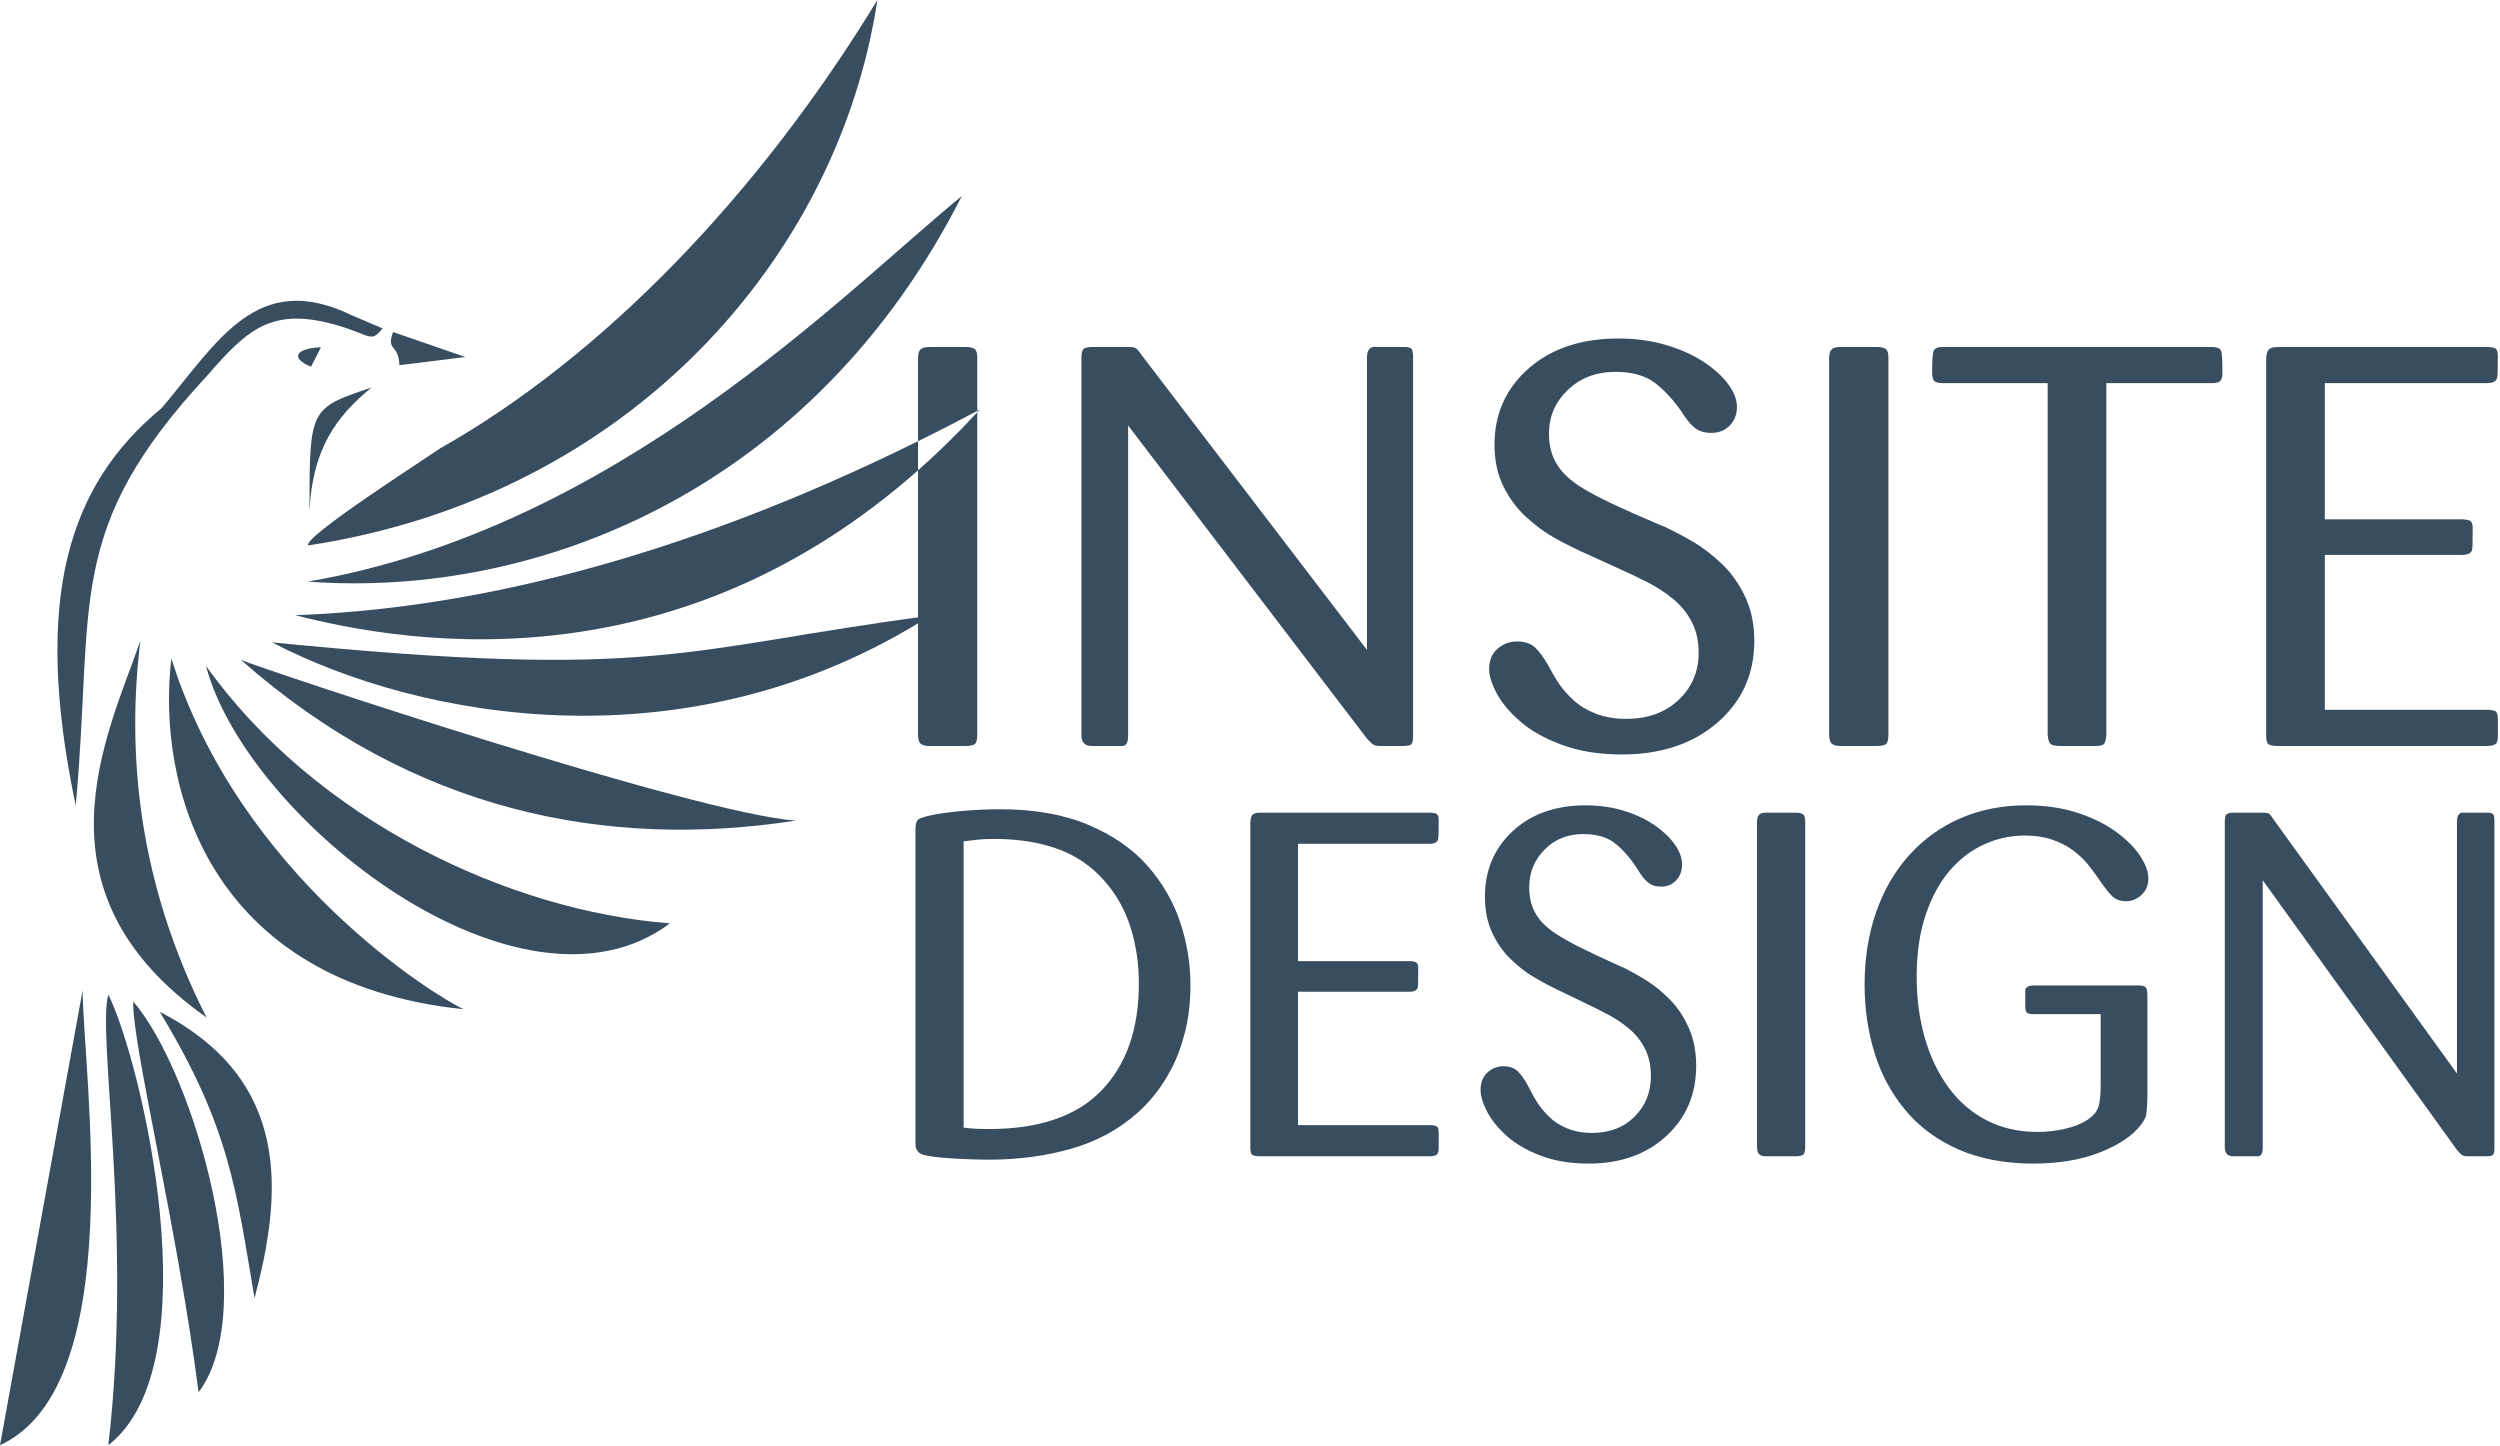
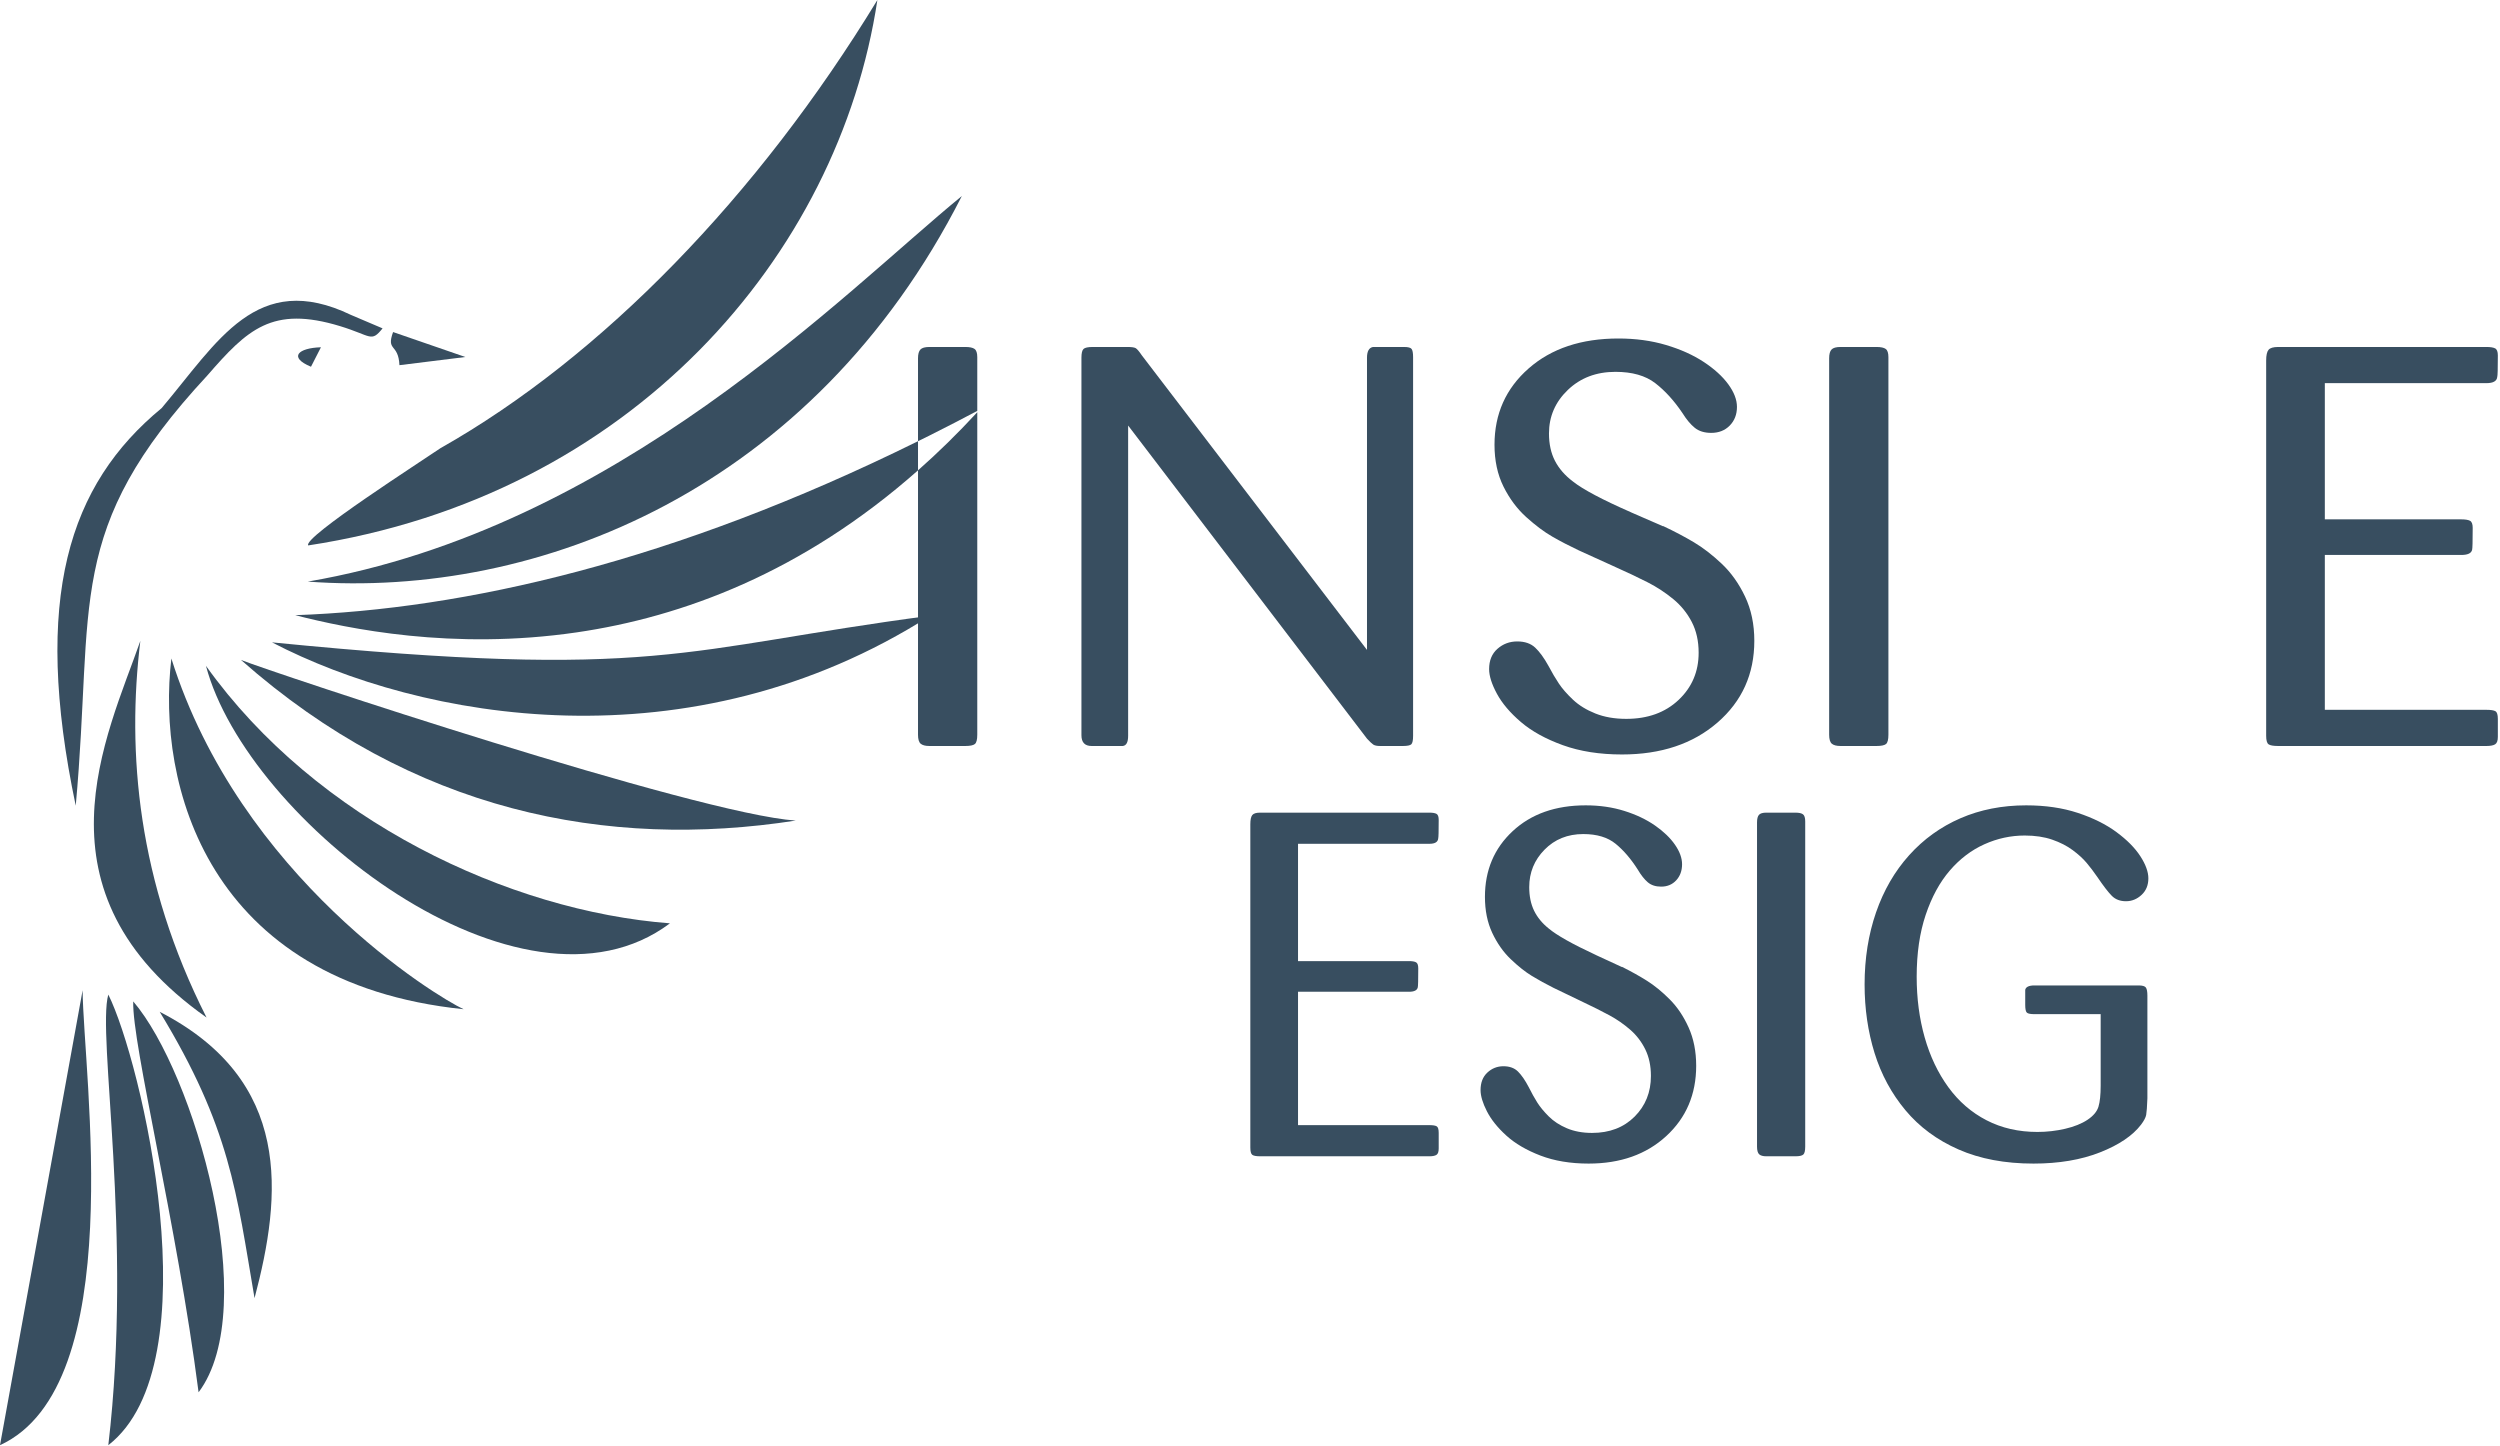
<svg xmlns="http://www.w3.org/2000/svg" width="100%" height="100%" viewBox="0 0 2905 1680" version="1.1" xml:space="preserve" style="fill-rule:evenodd;clip-rule:evenodd;stroke-linejoin:round;stroke-miterlimit:2;">
  <g transform="matrix(4.167,0,0,4.167,0,0)">
    <path d="M122.818,124.983C118.152,128.213 84.338,149.865 85.949,152.095C175.935,138.381 233.897,71.384 244.665,0.004C211.379,54.662 167.806,99.554 122.818,124.983Z" style="fill:rgb(56,78,96);" />
    <path d="M85.814,162.185C150.039,166.963 226.63,136.574 268.22,54.662C235.287,81.578 171.988,147.441 85.814,162.185Z" style="fill:rgb(56,78,96);" />
    <path d="M57.599,283.748C38.343,245.813 35.351,209.743 39.139,178.711C29.822,205.387 7.784,248.591 57.599,283.748Z" style="fill:rgb(56,78,96);" />
    <path d="M186.817,257.478C142.022,254.064 88.217,228.826 57.428,185.667C68.899,228.943 145.427,288.523 186.817,257.478Z" style="fill:rgb(56,78,96);" />
    <path d="M129.285,281.432C121.846,278.013 66.989,244.68 47.789,183.628C43.624,218.506 57.598,274.023 129.285,281.432Z" style="fill:rgb(56,78,96);" />
    <path d="M44.53,282.146C64.25,314.532 65.947,332.558 70.979,362.002C78.616,333.222 81.687,301.289 44.53,282.146Z" style="fill:rgb(56,78,96);" />
    <path d="M0,403C36.078,386.443 23.243,299.727 23.038,276.143L0,403Z" style="fill:rgb(56,78,96);" />
    <path d="M37.153,279.25C36.769,291.007 49.283,341.073 55.377,388.252C73.105,364.673 54.197,299.16 37.153,279.25Z" style="fill:rgb(56,78,96);" />
    <path d="M30.203,277.344C26.995,288.663 37.112,344.386 30.204,403C59.444,380.283 39.35,295.605 30.203,277.344Z" style="fill:rgb(56,78,96);" />
-     <path d="M86.307,142.534C87.099,125.52 93.505,116.287 103.62,108.056C86.307,113.881 86.307,113.881 86.307,142.534Z" style="fill:rgb(56,78,96);" />
+     <path d="M86.307,142.534C86.307,113.881 86.307,113.881 86.307,142.534Z" style="fill:rgb(56,78,96);" />
    <path d="M129.772,99.554L109.614,92.595C107.631,98.067 111.102,95.642 111.388,101.832L129.772,99.554Z" style="fill:rgb(56,78,96);" />
    <path d="M86.721,102.269L89.497,96.839C83.194,97.025 80.32,99.6 86.721,102.269Z" style="fill:rgb(56,78,96);" />
    <path d="M21.119,224.671C26.341,167.749 17.73,147.928 57.793,104.729C68.976,91.881 75.846,85.148 94.869,90.957C103.626,93.629 103.447,95.592 106.684,91.568L97.883,87.824C71.56,75.178 60.713,95.31 45.073,113.808C19.193,135.128 8.925,166.684 21.119,224.671Z" style="fill:rgb(56,78,96);" />
    <path d="M221.906,228.826C194.431,226.995 75.458,187.354 67.2,184.029C115.057,226.343 169.227,237.005 221.906,228.826Z" style="fill:rgb(56,78,96);" />
    <path d="M259.403,171.697C189.503,180.932 183.746,189.812 75.848,179.127C117.27,200.693 192.354,214.46 259.403,171.697Z" style="fill:rgb(56,78,96);" />
    <path d="M445.169,266.382L444.898,266.246C438.473,263.26 434.13,260.817 431.868,258.917C430.058,257.469 428.7,255.817 427.796,253.962C426.891,252.107 426.438,249.913 426.438,247.379C426.438,243.308 427.863,239.824 430.714,236.928C433.564,234.033 437.161,232.585 441.504,232.585C445.305,232.585 448.314,233.489 450.531,235.299C452.748,237.109 454.806,239.507 456.706,242.493C457.611,244.031 458.539,245.208 459.489,246.022C460.439,246.837 461.683,247.244 463.222,247.244C464.941,247.244 466.343,246.656 467.429,245.479C468.515,244.303 469.058,242.81 469.058,241C469.058,239.281 468.402,237.471 467.09,235.571C465.778,233.671 463.923,231.883 461.525,230.209C459.127,228.535 456.277,227.178 452.974,226.137C449.671,225.097 446.074,224.576 442.183,224.576C433.768,224.576 426.981,226.974 421.823,231.77C416.666,236.566 414.087,242.674 414.087,250.094C414.087,253.895 414.765,257.243 416.123,260.138C417.48,263.034 419.199,265.477 421.28,267.468C423.362,269.459 425.33,271.019 427.185,272.151C429.04,273.282 431.053,274.39 433.225,275.476L440.554,279.005C443.993,280.634 446.753,282.014 448.834,283.145C450.915,284.276 452.838,285.611 454.603,287.149C456.367,288.687 457.77,290.52 458.81,292.646C459.851,294.772 460.371,297.238 460.371,300.044C460.371,304.568 458.856,308.346 455.824,311.377C452.793,314.408 448.834,315.924 443.948,315.924C441.324,315.924 438.994,315.494 436.957,314.635C434.922,313.775 433.225,312.666 431.868,311.309C430.51,309.952 429.447,308.663 428.678,307.441C427.909,306.219 427.117,304.794 426.303,303.165C425.307,301.265 424.312,299.817 423.317,298.822C422.321,297.827 420.964,297.329 419.245,297.329C417.525,297.329 416.032,297.917 414.765,299.093C413.498,300.27 412.865,301.898 412.865,303.98C412.865,305.608 413.453,307.577 414.63,309.884C415.806,312.191 417.616,314.454 420.059,316.671C422.502,318.888 425.669,320.743 429.56,322.236C433.451,323.729 437.93,324.475 442.998,324.475C451.865,324.475 459.082,321.919 464.647,316.806C470.212,311.694 472.994,305.156 472.994,297.193C472.994,293.212 472.293,289.66 470.89,286.538C469.488,283.416 467.723,280.792 465.597,278.666C463.47,276.539 461.367,274.821 459.285,273.508C457.204,272.196 454.897,270.906 452.363,269.639L452.227,269.639L445.169,266.382Z" style="fill:rgb(56,78,96);" />
    <path d="M585.787,302.758C585.787,305.292 585.584,307.237 585.177,308.595C584.769,309.952 583.751,311.173 582.123,312.259C580.494,313.345 578.413,314.182 575.879,314.77C573.345,315.359 570.766,315.652 568.142,315.652C562.894,315.652 558.166,314.567 553.958,312.395C549.751,310.223 546.199,307.147 543.303,303.165C540.408,299.184 538.213,294.569 536.72,289.321C535.227,284.072 534.481,278.417 534.481,272.354C534.481,265.839 535.318,260.093 536.992,255.116C538.666,250.139 540.905,246.022 543.71,242.765C546.515,239.507 549.728,237.064 553.347,235.435C556.967,233.806 560.722,232.992 564.613,232.992C567.509,232.992 570.065,233.376 572.282,234.146C574.499,234.915 576.399,235.888 577.983,237.064C579.566,238.24 580.856,239.416 581.851,240.593C582.846,241.769 583.842,243.081 584.837,244.529C586.556,247.063 587.914,248.827 588.909,249.823C589.904,250.818 591.217,251.316 592.845,251.316C594.474,251.316 595.922,250.727 597.189,249.551C598.455,248.375 599.089,246.837 599.089,244.936C599.089,243.126 598.342,241.068 596.849,238.76C595.356,236.453 593.139,234.213 590.199,232.042C587.258,229.87 583.661,228.083 579.408,226.68C575.155,225.278 570.359,224.576 565.02,224.576C558.324,224.576 552.216,225.776 546.697,228.173C541.177,230.571 536.403,234.01 532.377,238.489C528.35,242.968 525.273,248.284 523.146,254.437C521.021,260.591 519.956,267.287 519.956,274.526C519.956,281.312 520.885,287.692 522.74,293.664C524.595,299.636 527.468,304.952 531.359,309.612C535.25,314.273 540.181,317.915 546.154,320.539C552.126,323.163 559.093,324.475 567.056,324.475C574.114,324.475 580.29,323.434 585.584,321.353C590.877,319.272 594.7,316.693 597.053,313.617C597.868,312.531 598.342,311.626 598.478,310.902C598.614,310.178 598.727,308.64 598.817,306.287L598.817,277.648C598.817,276.562 598.682,275.815 598.41,275.408C598.139,275.001 597.46,274.797 596.374,274.797L567.328,274.797C565.79,274.797 564.93,275.204 564.749,276.019L564.749,280.226C564.749,281.403 564.907,282.127 565.224,282.398C565.541,282.67 566.242,282.805 567.328,282.805L585.787,282.805L585.787,302.758Z" style="fill:rgb(56,78,96);" />
    <path d="M392.912,276.562C394.36,276.562 395.175,276.155 395.356,275.34C395.446,275.069 395.491,273.304 395.491,270.047C395.491,269.142 395.288,268.576 394.881,268.35C394.473,268.124 393.817,268.011 392.912,268.011L361.965,268.011L361.965,235.299L398.613,235.299C400.152,235.299 400.966,234.802 401.056,233.806C401.147,233.535 401.192,231.816 401.192,228.648C401.192,227.744 400.989,227.178 400.581,226.952C400.174,226.726 399.518,226.613 398.613,226.613L351.379,226.613C350.293,226.613 349.569,226.839 349.207,227.291C348.845,227.744 348.664,228.603 348.664,229.87L348.664,319.996C348.664,321.082 348.845,321.761 349.207,322.032C349.569,322.303 350.293,322.439 351.379,322.439L398.613,322.439C399.518,322.439 400.174,322.303 400.581,322.032C400.989,321.761 401.192,321.172 401.192,320.268L401.192,315.924C401.192,314.929 401.011,314.318 400.649,314.092C400.287,313.866 399.609,313.752 398.613,313.752L361.965,313.752L361.965,276.562L392.912,276.562Z" style="fill:rgb(56,78,96);" />
    <path d="M503.398,229.056C503.398,228.06 503.194,227.404 502.787,227.088C502.38,226.771 501.679,226.613 500.683,226.613L492.539,226.613C491.544,226.613 490.865,226.816 490.503,227.223C490.142,227.63 489.96,228.332 489.96,229.327L489.96,319.724C489.96,320.81 490.164,321.534 490.571,321.896C490.978,322.258 491.635,322.439 492.539,322.439L500.683,322.439C501.769,322.439 502.493,322.281 502.855,321.964C503.217,321.647 503.398,320.901 503.398,319.724L503.398,229.056Z" style="fill:rgb(56,78,96);" />
-     <path d="M634.108,228.648C633.474,227.653 632.999,227.065 632.683,226.884C632.366,226.703 631.755,226.613 630.85,226.613L622.978,226.613C621.892,226.613 621.191,226.771 620.874,227.088C620.557,227.404 620.399,228.106 620.399,229.191L620.399,319.86C620.399,321.579 621.168,322.439 622.706,322.439L629.764,322.439C630.579,322.349 630.986,321.534 630.986,319.996L630.986,245.479L685.143,320.675C685.776,321.399 686.251,321.874 686.568,322.1C686.885,322.326 687.405,322.439 688.129,322.439L693.287,322.439C694.282,322.439 694.916,322.303 695.187,322.032C695.459,321.761 695.595,321.082 695.595,319.996L695.595,229.056C695.595,228.06 695.481,227.404 695.255,227.088C695.029,226.771 694.463,226.613 693.558,226.613L686.5,226.613C685.596,226.793 685.143,227.653 685.143,229.191L685.143,299.365L634.108,228.648Z" style="fill:rgb(56,78,96);" />
-     <path d="M255.28,318.91C255.28,320.539 256.004,321.579 257.452,322.032C259.17,322.485 261.931,322.824 265.732,323.05C269.532,323.276 272.835,323.389 275.64,323.389C283.875,323.389 291.566,322.371 298.715,320.335C305.863,318.299 312.062,314.929 317.31,310.223C318.939,308.776 320.567,307.034 322.196,304.998C323.825,302.962 325.386,300.496 326.879,297.6C328.372,294.705 329.594,291.311 330.544,287.42C331.494,283.529 331.969,279.276 331.969,274.662C331.969,268.78 331.019,262.966 329.119,257.22C327.218,251.474 324.187,246.226 320.025,241.475C315.862,236.725 310.342,232.901 303.465,230.006C296.588,227.11 288.399,225.662 278.898,225.662C274.826,225.662 270.641,225.889 266.343,226.341C262.044,226.793 259.036,227.336 257.316,227.97C256.502,228.151 255.959,228.49 255.688,228.988C255.416,229.485 255.28,230.413 255.28,231.77L255.28,318.91ZM268.718,234.621C270.075,234.44 271.387,234.281 272.654,234.146C273.921,234.01 275.459,233.942 277.269,233.942C283.875,233.942 289.756,234.87 294.914,236.725C300.072,238.58 304.461,241.588 308.08,245.751C311.338,249.461 313.736,253.759 315.274,258.645C316.812,263.532 317.581,268.735 317.581,274.254C317.581,286.923 314.12,296.854 307.198,304.047C300.276,311.241 289.802,314.838 275.776,314.838C272.88,314.838 270.528,314.703 268.718,314.431L268.718,234.621Z" style="fill:rgb(56,78,96);" />
    <path d="M454.983,142.935L454.649,142.778C446.747,139.31 441.405,136.473 438.623,134.267C436.397,132.586 434.728,130.668 433.615,128.514C432.502,126.36 431.945,123.812 431.945,120.87C431.945,116.142 433.698,112.097 437.204,108.735C440.71,105.373 445.134,103.692 450.476,103.692C455.15,103.692 458.85,104.742 461.577,106.844C464.303,108.945 466.835,111.729 469.173,115.197C470.285,116.983 471.426,118.349 472.595,119.294C473.763,120.24 475.293,120.713 477.186,120.713C479.3,120.713 481.025,120.03 482.361,118.664C483.696,117.298 484.364,115.564 484.364,113.463C484.364,111.467 483.557,109.365 481.943,107.159C480.33,104.952 478.048,102.877 475.099,100.933C472.15,98.99 468.644,97.414 464.582,96.205C460.52,94.997 456.096,94.393 451.31,94.393C440.96,94.393 432.613,97.177 426.269,102.746C419.926,108.315 416.754,115.407 416.754,124.022C416.754,128.435 417.589,132.323 419.258,135.685C420.928,139.048 423.042,141.884 425.602,144.197C428.162,146.507 430.582,148.32 432.864,149.633C435.145,150.947 437.621,152.234 440.292,153.495L449.307,157.592C453.536,159.484 456.93,161.086 459.49,162.399C462.05,163.713 464.415,165.262 466.585,167.049C468.755,168.835 470.48,170.963 471.76,173.432C473.04,175.901 473.68,178.764 473.68,182.021C473.68,187.274 471.816,191.661 468.088,195.181C464.359,198.701 459.49,200.461 453.48,200.461C450.253,200.461 447.387,199.962 444.883,198.963C442.379,197.965 440.292,196.678 438.623,195.102C436.953,193.526 435.646,192.029 434.7,190.611C433.754,189.192 432.78,187.537 431.779,185.646C430.554,183.44 429.33,181.758 428.106,180.603C426.882,179.447 425.212,178.869 423.097,178.869C420.983,178.869 419.147,179.552 417.589,180.918C416.031,182.284 415.252,184.175 415.252,186.592C415.252,188.483 415.975,190.768 417.422,193.447C418.868,196.127 421.095,198.753 424.099,201.328C427.104,203.902 431,206.056 435.785,207.789C440.571,209.523 446.079,210.39 452.312,210.39C463.218,210.39 472.094,207.422 478.938,201.485C485.783,195.549 489.205,187.957 489.205,178.711C489.205,174.088 488.342,169.964 486.617,166.339C484.892,162.715 482.722,159.668 480.107,157.198C477.491,154.729 474.904,152.733 472.344,151.209C469.784,149.686 466.947,148.189 463.83,146.718L463.663,146.718L454.983,142.935Z" style="fill:rgb(56,78,96);" />
    <path d="M272.52,114.95L272.52,204.874C272.52,206.24 272.297,207.107 271.852,207.474C271.407,207.842 270.516,208.026 269.181,208.026L259.165,208.026C258.052,208.026 257.245,207.816 256.743,207.395C256.243,206.975 255.993,206.135 255.993,204.874L255.993,131.161C261.553,126.253 267.07,120.865 272.52,114.95Z" style="fill:rgb(56,78,96);" />
    <path d="M318.428,99.121C317.649,97.965 317.064,97.282 316.675,97.072C316.285,96.862 315.534,96.757 314.421,96.757L304.739,96.757C303.404,96.757 302.541,96.941 302.152,97.308C301.762,97.676 301.567,98.491 301.567,99.751L301.567,205.031C301.567,207.028 302.513,208.026 304.405,208.026L313.086,208.026C314.087,207.921 314.588,206.975 314.588,205.189L314.588,118.664L381.196,205.977C381.975,206.817 382.559,207.369 382.949,207.632C383.339,207.895 383.978,208.026 384.869,208.026L391.212,208.026C392.437,208.026 393.216,207.868 393.55,207.553C393.884,207.238 394.051,206.45 394.051,205.189L394.051,99.594C394.051,98.438 393.911,97.676 393.633,97.308C393.355,96.941 392.659,96.757 391.546,96.757L382.866,96.757C381.753,96.967 381.196,97.965 381.196,99.751L381.196,181.233L318.428,99.121Z" style="fill:rgb(56,78,96);" />
    <path d="M526.599,99.594C526.599,98.438 526.349,97.676 525.848,97.308C525.347,96.941 524.485,96.757 523.26,96.757L513.244,96.757C512.02,96.757 511.185,96.993 510.74,97.466C510.295,97.939 510.072,98.753 510.072,99.909L510.072,204.874C510.072,206.135 510.323,206.975 510.824,207.395C511.324,207.816 512.13,208.026 513.244,208.026L523.26,208.026C524.596,208.026 525.486,207.842 525.931,207.474C526.377,207.107 526.599,206.24 526.599,204.874L526.599,99.594Z" style="fill:rgb(56,78,96);" />
-     <path d="M616.745,106.844C617.969,106.844 618.777,106.634 619.166,106.213C619.555,105.793 619.75,105.058 619.75,104.007C619.75,100.539 619.611,98.464 619.333,97.781C619.055,97.098 618.192,96.757 616.745,96.757L541.791,96.757C540.344,96.757 539.481,97.125 539.203,97.86C538.925,98.596 538.786,100.592 538.786,103.849C538.786,105.005 538.981,105.793 539.37,106.213C539.759,106.634 540.566,106.844 541.791,106.844L571.005,106.844L571.005,204.874C571.116,206.24 571.394,207.107 571.839,207.474C572.284,207.842 573.231,208.026 574.677,208.026L584.36,208.026C585.584,208.026 586.363,207.842 586.697,207.474C587.03,207.107 587.253,206.292 587.364,205.031L587.364,106.844L616.745,106.844Z" style="fill:rgb(56,78,96);" />
    <path d="M686.359,154.755C688.139,154.755 689.141,154.283 689.363,153.337C689.475,153.022 689.53,150.973 689.53,147.19C689.53,146.141 689.28,145.483 688.779,145.22C688.278,144.958 687.471,144.826 686.359,144.826L648.297,144.826L648.297,106.844L693.37,106.844C695.262,106.844 696.263,106.266 696.375,105.11C696.486,104.795 696.542,102.798 696.542,99.121C696.542,98.07 696.291,97.414 695.79,97.151C695.289,96.888 694.483,96.757 693.37,96.757L635.275,96.757C633.94,96.757 633.05,97.02 632.605,97.545C632.159,98.07 631.937,99.069 631.937,100.539L631.937,205.189C631.937,206.45 632.159,207.238 632.605,207.553C633.05,207.868 633.94,208.026 635.275,208.026L693.37,208.026C694.483,208.026 695.289,207.868 695.79,207.553C696.291,207.238 696.542,206.555 696.542,205.504L696.542,200.461C696.542,199.305 696.319,198.596 695.874,198.333C695.429,198.071 694.594,197.939 693.37,197.939L648.297,197.939L648.297,154.755L686.359,154.755Z" style="fill:rgb(56,78,96);" />
    <path d="M255.993,123.033L255.993,99.909C255.993,98.753 256.216,97.939 256.661,97.466C257.105,96.993 257.941,96.757 259.165,96.757L269.181,96.757C270.405,96.757 271.268,96.941 271.768,97.308C272.269,97.676 272.52,98.438 272.52,99.594L272.52,114.576L266.122,117.93C263.783,119.119 261.445,120.309 259.105,121.498L255.993,123.033Z" style="fill:rgb(56,78,96);" />
    <path d="M255.993,123.033L255.993,131.161C223.693,159.727 190.22,172.048 160.812,176.344C126.141,181.409 97.121,175.32 82.323,171.551C129.386,169.88 187.552,156.854 255.993,123.033Z" style="fill:rgb(56,78,96);" />
-     <path d="M272.52,114.95L272.52,114.576L273.208,114.215L272.52,114.95Z" style="fill:rgb(56,78,96);" />
  </g>
</svg>